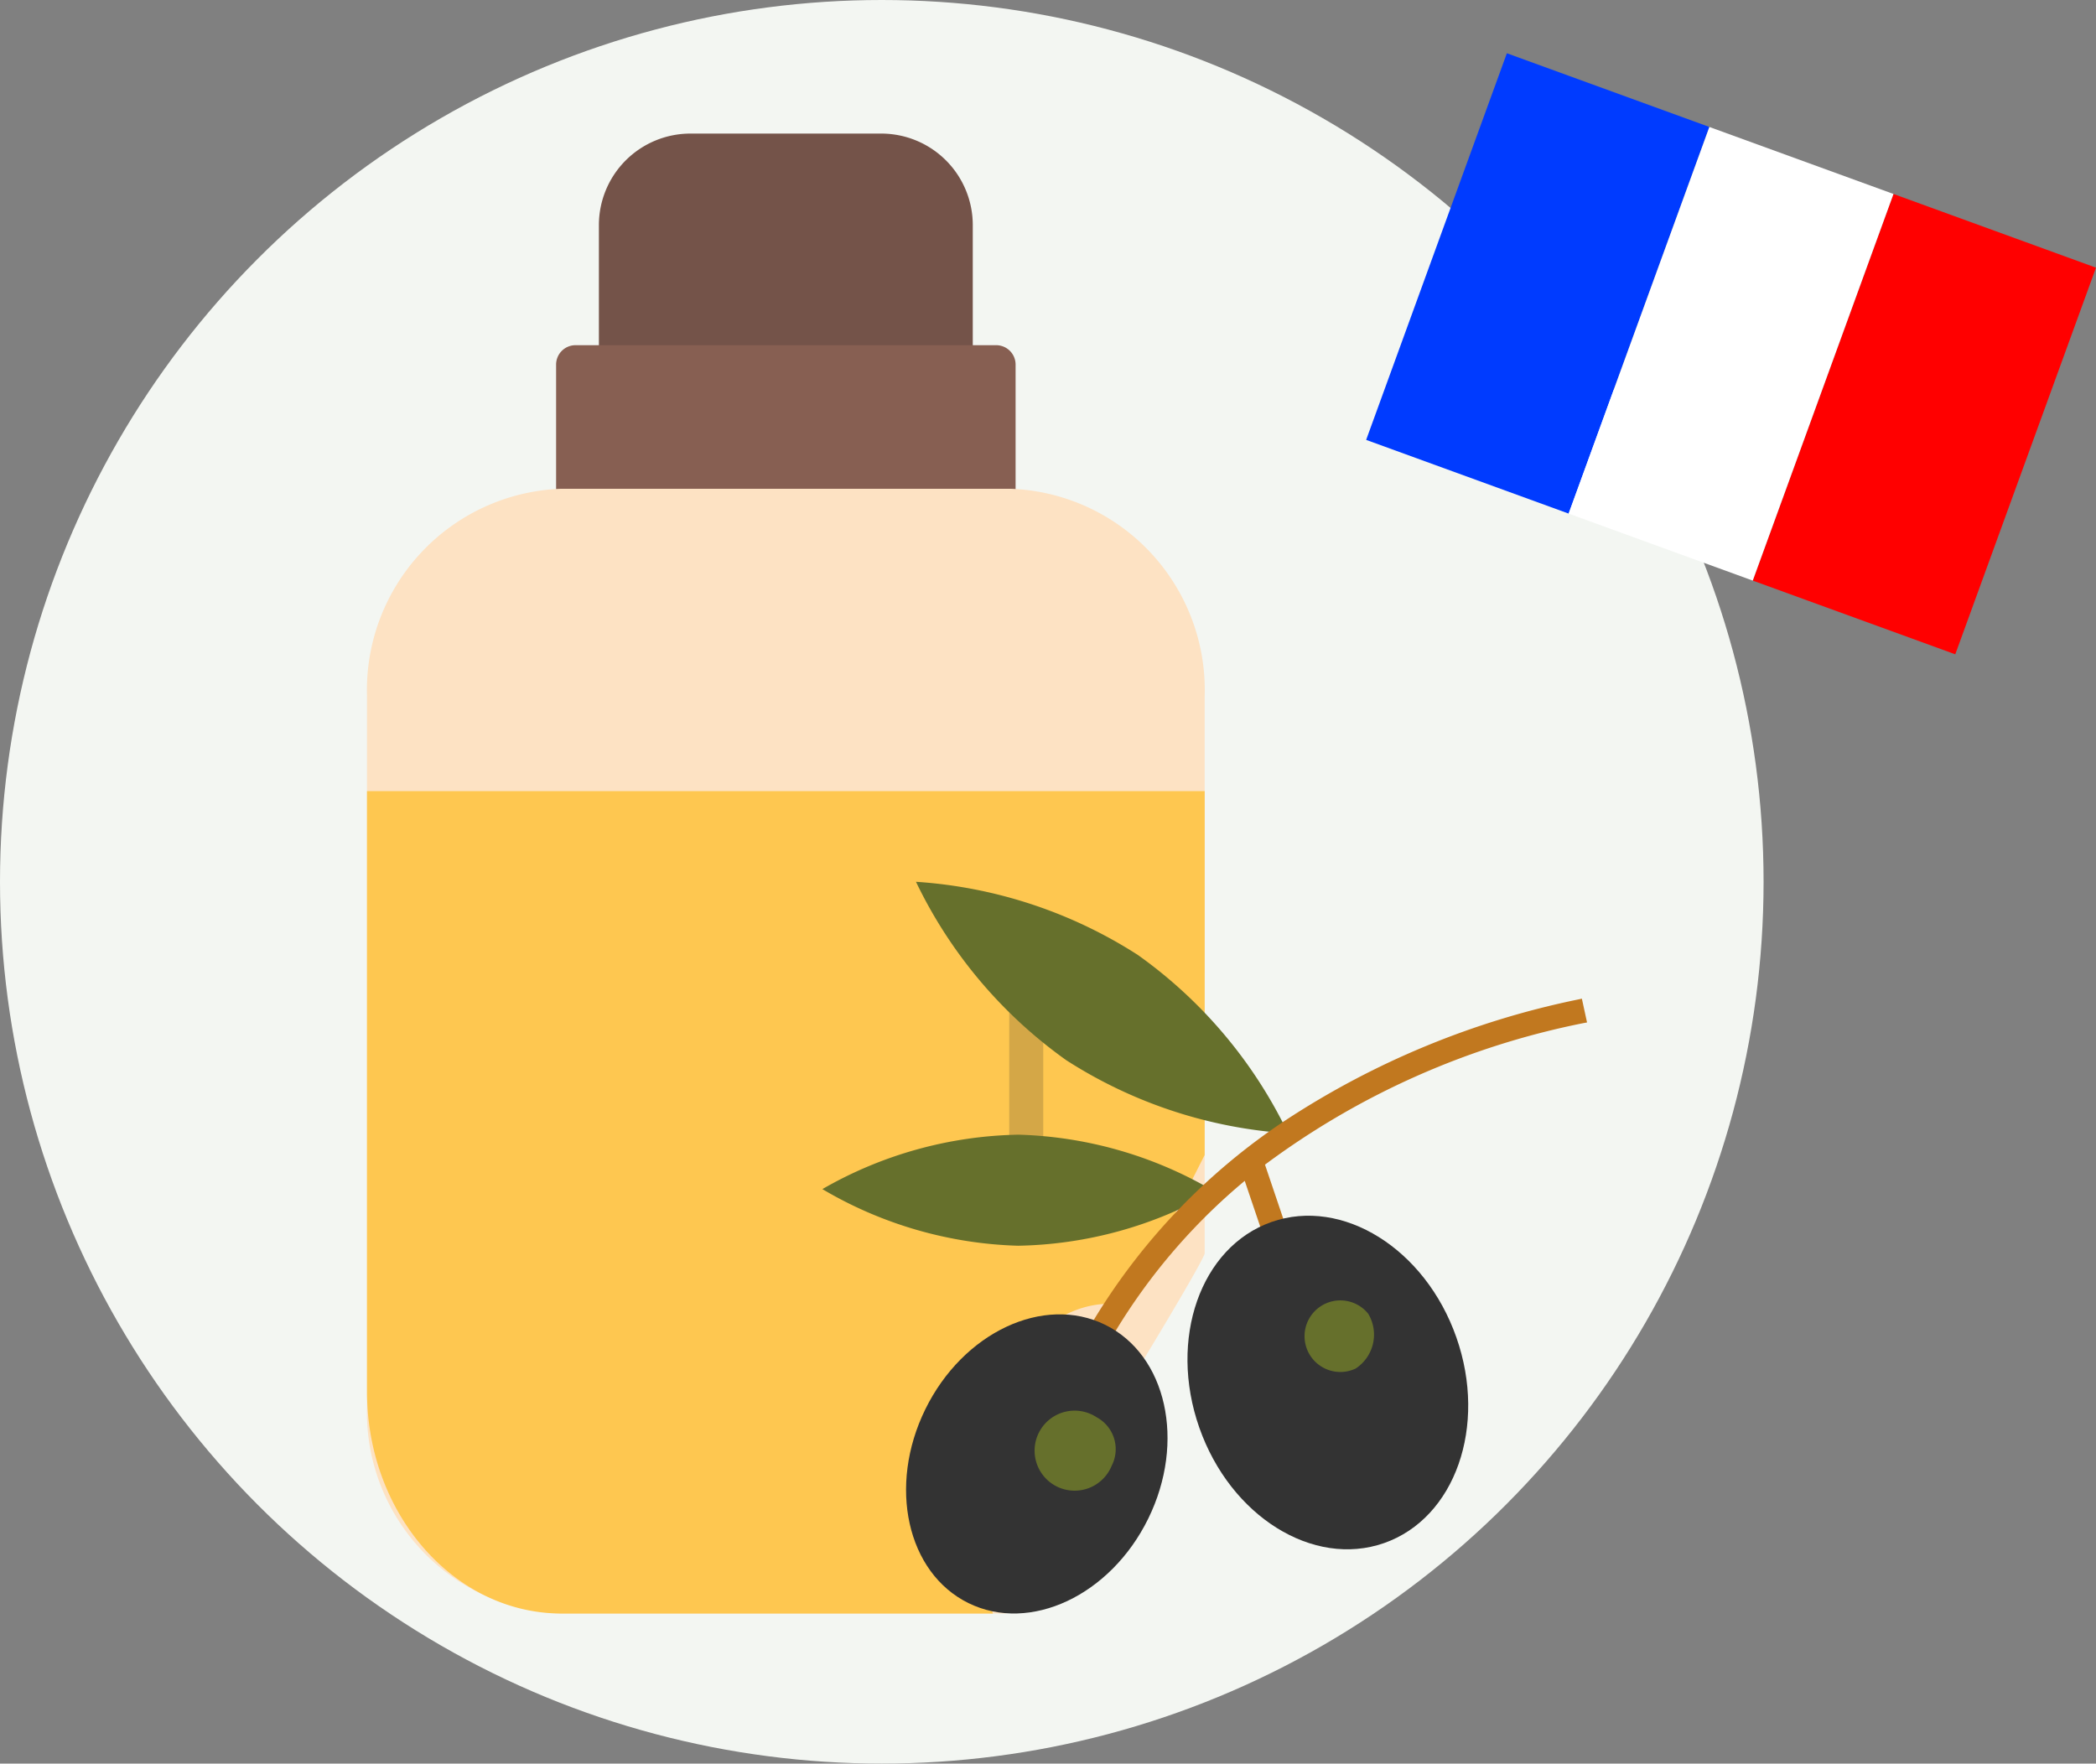
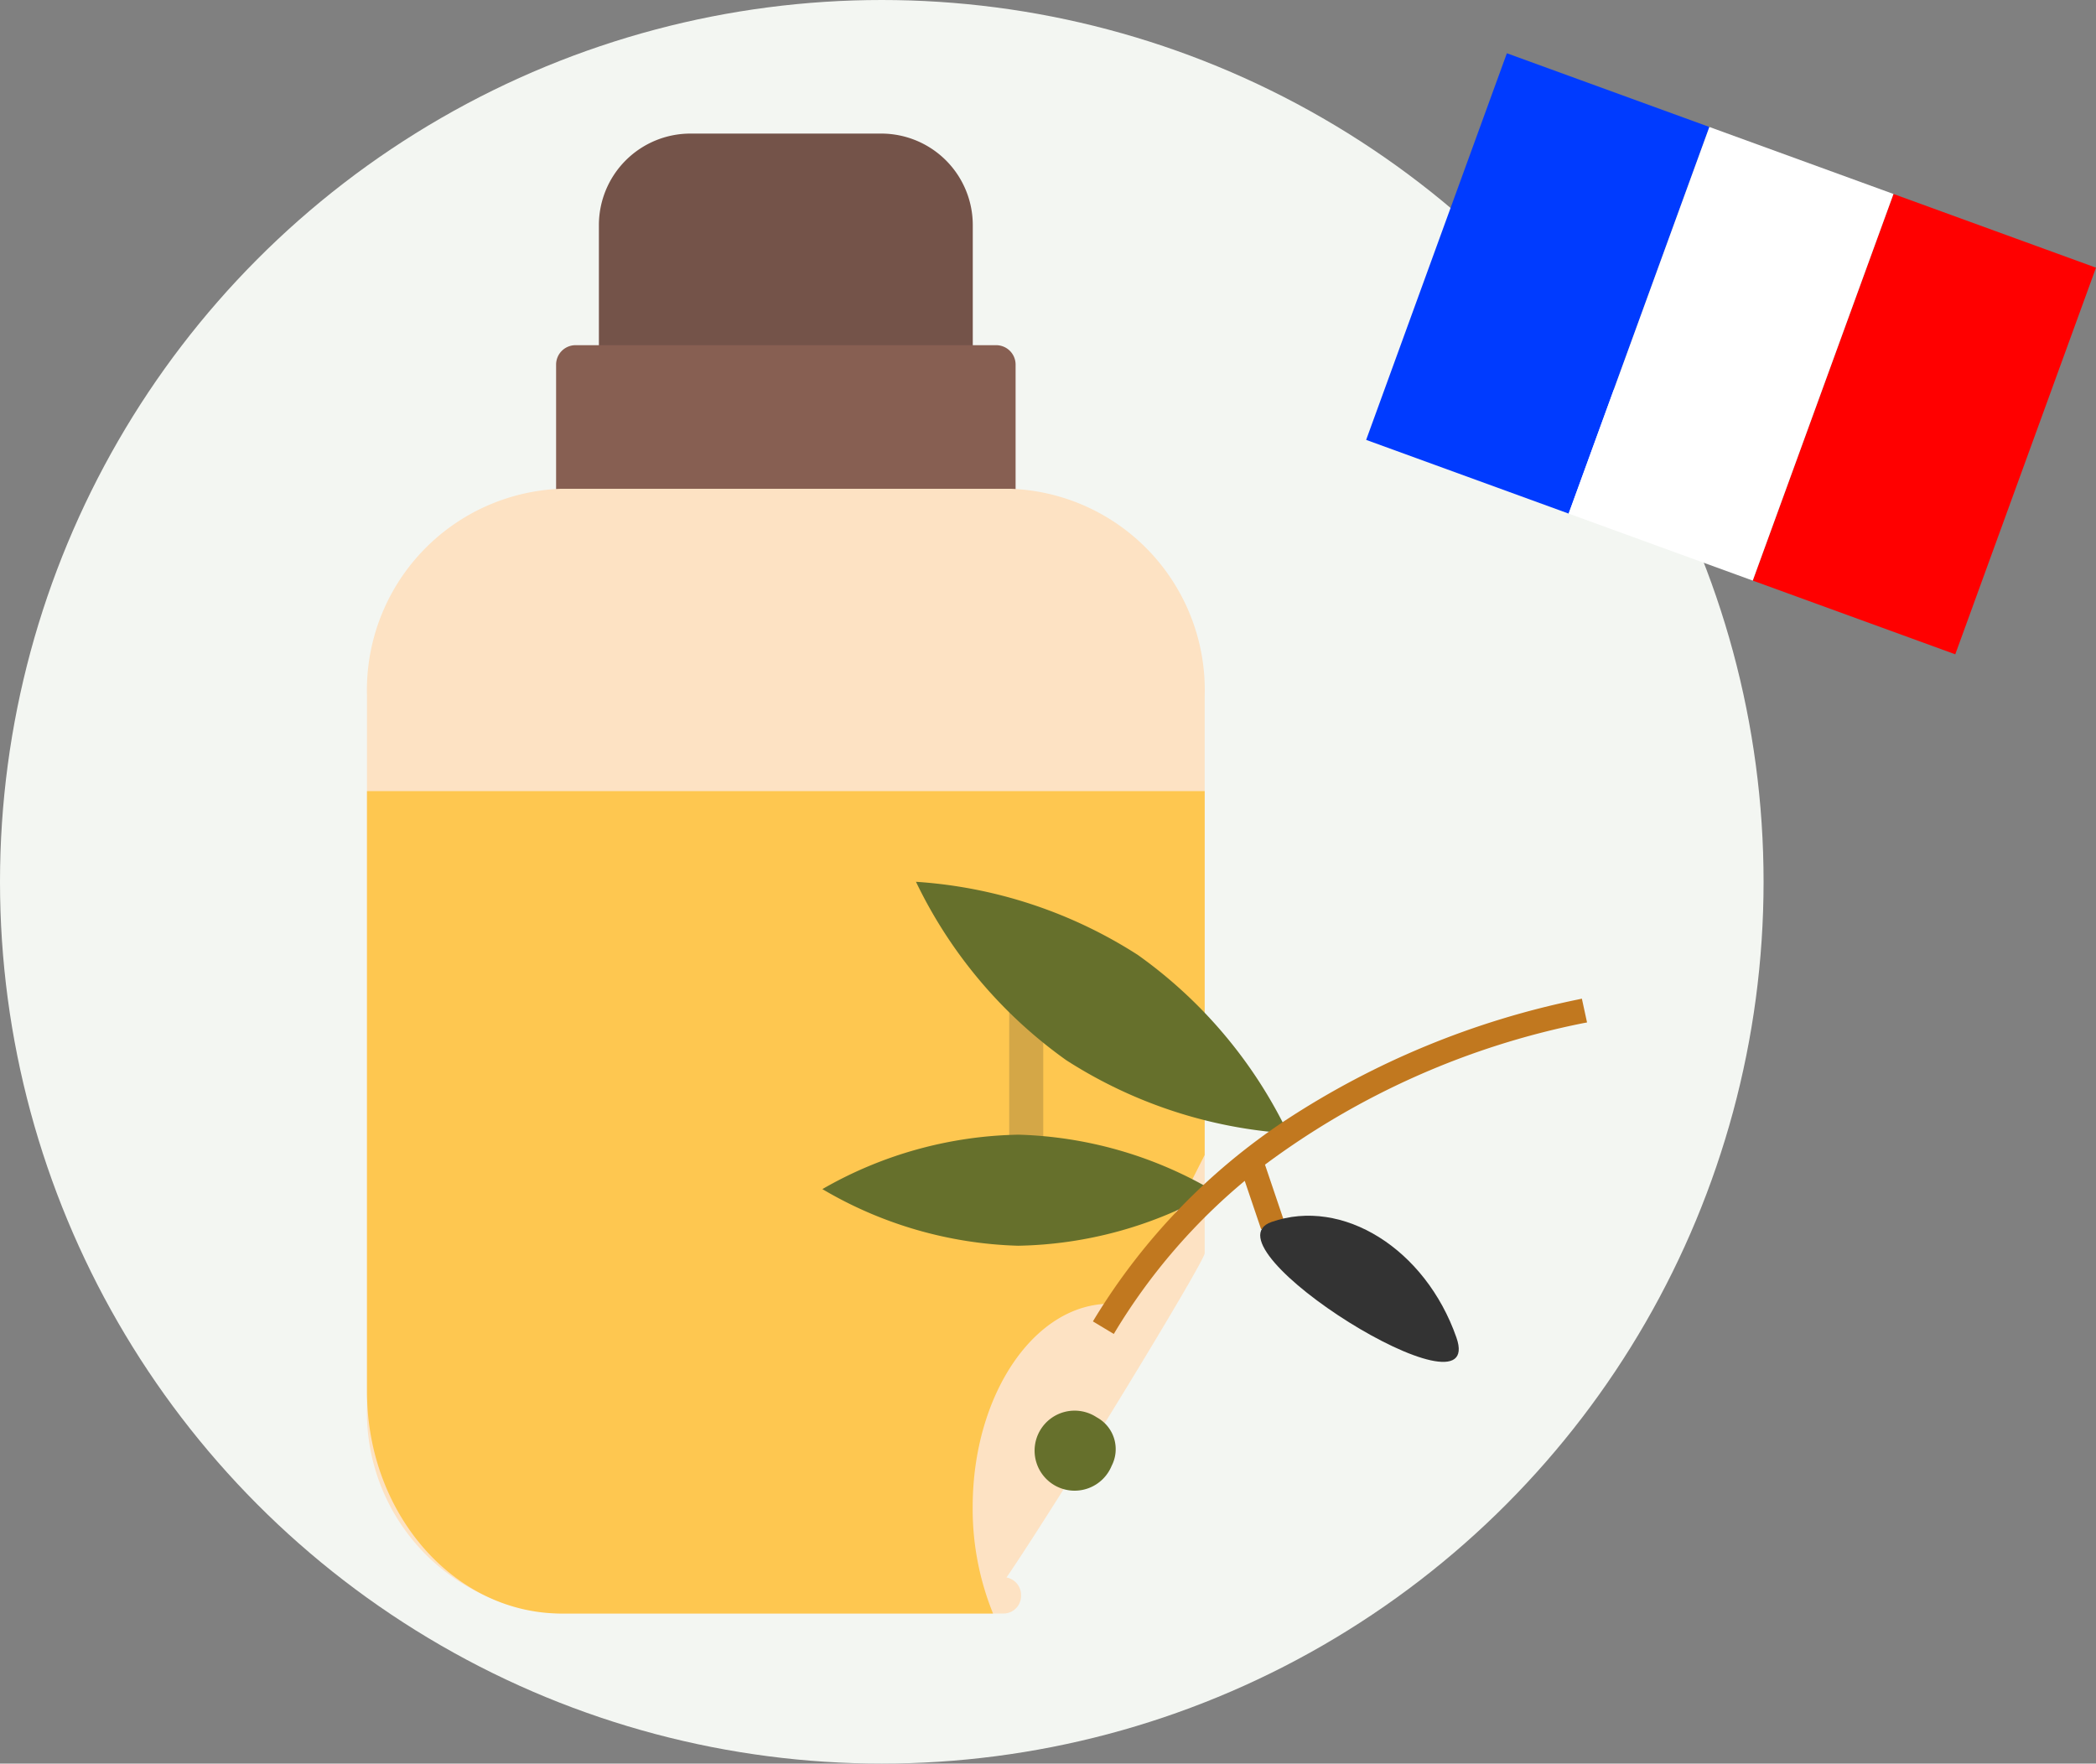
<svg xmlns="http://www.w3.org/2000/svg" width="84.383" height="71" viewBox="0 0 84.383 71">
  <rect x="0" y="0" width="84.383" height="71" fill="#808080" stroke="none" />
  <g id="Groupe_96" data-name="Groupe 96" transform="translate(-480 -1080)">
    <circle id="Ellipse_14" data-name="Ellipse 14" cx="35.5" cy="35.5" r="35.5" transform="translate(480 1080)" fill="#f3f6f2" />
    <g id="Layer_x0020_1" transform="translate(494.775 1085.378)">
      <g id="_2346575805152" transform="translate(0 0)">
        <path id="Tracé_66" data-name="Tracé 66" d="M158.85,10.082H145.362a.782.782,0,0,1-.782-.782V3.681A3.685,3.685,0,0,1,148.261,0h7.69a3.685,3.685,0,0,1,3.681,3.681V9.3a.782.782,0,0,1-.782.782Z" transform="translate(-135.244 0)" fill="#745349" fill-rule="evenodd" />
        <path id="Tracé_67" data-name="Tracé 67" d="M149.066,72.724H132.132a.782.782,0,0,1-.782-.782v-5.78a.782.782,0,0,1,.782-.782h16.935a.782.782,0,0,1,.782.782v5.78A.781.781,0,0,1,149.066,72.724Z" transform="translate(-123.737 -56.861)" fill="#875f52" fill-rule="evenodd" />
        <path id="Tracé_68" data-name="Tracé 68" d="M80.305,155.022H62.494a8.111,8.111,0,0,1-7.834-8.344V118.084a8.111,8.111,0,0,1,7.834-8.344H80.551a8.111,8.111,0,0,1,7.834,8.344v22.431c0,.338-5.858,9.949-7.979,13.056a.716.716,0,0,1,.585.721A.708.708,0,0,1,80.305,155.022Z" transform="translate(-54.66 -95.441)" fill="#fde2c3" fill-rule="evenodd" />
        <path id="Tracé_69" data-name="Tracé 69" d="M281.9,278.3a.782.782,0,0,1-.782-.782V266.562a.782.782,0,0,1,1.564,0v10.953A.782.782,0,0,1,281.9,278.3Z" transform="translate(-255.417 -233.376)" fill="#d4a747" fill-rule="evenodd" />
        <path id="Tracé_72" data-name="Tracé 72" d="M88.385,227.98H54.66v24.169c0,4.929,3.515,8.94,7.834,8.94h17.37a11.212,11.212,0,0,1-.82-4.287c0-4.512,2.48-8.184,5.528-8.184a3.728,3.728,0,0,1,.744.074l3.068-6.064ZM81.2,245.422a.739.739,0,0,1-.685-.782V233.687a.691.691,0,1,1,1.37,0V244.64A.739.739,0,0,1,81.2,245.422Z" transform="translate(-54.66 -201.508)" fill="#fec750" fill-rule="evenodd" />
      </g>
    </g>
    <g id="Groupe_95" data-name="Groupe 95" transform="translate(761.747 719.94) rotate(20)">
      <rect id="Rectangle_34" data-name="Rectangle 34" width="8.676" height="16.564" transform="translate(-67.304 415.975)" fill="red" />
      <rect id="Rectangle_32" data-name="Rectangle 32" width="8.676" height="16.564" transform="translate(-83.868 415.975)" fill="#003bff" />
      <rect id="Rectangle_33" data-name="Rectangle 33" width="7.887" height="16.564" transform="translate(-75.192 415.975)" fill="#fff" />
    </g>
    <g id="olives" transform="translate(513.108 1115.5)">
      <path id="Tracé_59" data-name="Tracé 59" d="M69.935,10.619a18.789,18.789,0,0,1-8.926-2.941A18.787,18.787,0,0,1,54.953.492a18.789,18.789,0,0,1,8.926,2.941A18.787,18.787,0,0,1,69.935,10.619Zm0,0" transform="translate(-51.185 -0.492)" fill="#66702c" />
      <path id="Tracé_60" data-name="Tracé 60" d="M15.778,151.254a16.392,16.392,0,0,1-7.9,2.191A16.392,16.392,0,0,1,0,151.165a16.393,16.393,0,0,1,7.9-2.191A16.392,16.392,0,0,1,15.778,151.254Zm0,0" transform="translate(0 -138.793)" fill="#66702c" />
      <path id="Tracé_61" data-name="Tracé 61" d="M178.741,70.075l-.208-.958-.137.03a33.841,33.841,0,0,0-11.812,4.878,25.472,25.472,0,0,0-7.664,7.965l-.072.12.84.506.072-.12a24.087,24.087,0,0,1,5.2-6.044l.658,1.944.929-.314-.772-2.282a31.934,31.934,0,0,1,12.828-5.7Zm0,0" transform="translate(-147.956 -64.412)" fill="#c1781f" />
-       <path id="Tracé_62" data-name="Tracé 62" d="M225.2,201.461c-1.252-3.57-4.583-5.651-7.442-4.649s-4.16,4.709-2.909,8.278,4.583,5.651,7.442,4.649S226.452,205.031,225.2,201.461Zm0,0" transform="translate(-199.675 -183.117)" fill="#333" />
-       <path id="Tracé_63" data-name="Tracé 63" d="M283.193,238.734a1.441,1.441,0,1,0-.508,2.211A1.629,1.629,0,0,0,283.193,238.734Zm0,0" transform="translate(-261.22 -221.347)" fill="#66702c" />
-       <path id="Tracé_64" data-name="Tracé 64" d="M57.157,254.881c-2.478-1.216-5.718.306-7.237,3.4s-.742,6.589,1.736,7.806,5.718-.306,7.237-3.4S59.635,256.1,57.157,254.881Zm0,0" transform="translate(-45.774 -237.048)" fill="#333" />
+       <path id="Tracé_62" data-name="Tracé 62" d="M225.2,201.461c-1.252-3.57-4.583-5.651-7.442-4.649S226.452,205.031,225.2,201.461Zm0,0" transform="translate(-199.675 -183.117)" fill="#333" />
      <path id="Tracé_65" data-name="Tracé 65" d="M134.777,313.852a1.611,1.611,0,1,0,.6,1.952A1.458,1.458,0,0,0,134.777,313.852Zm0,0" transform="translate(-123.731 -292.292)" fill="#66702c" />
    </g>
  </g>
</svg>